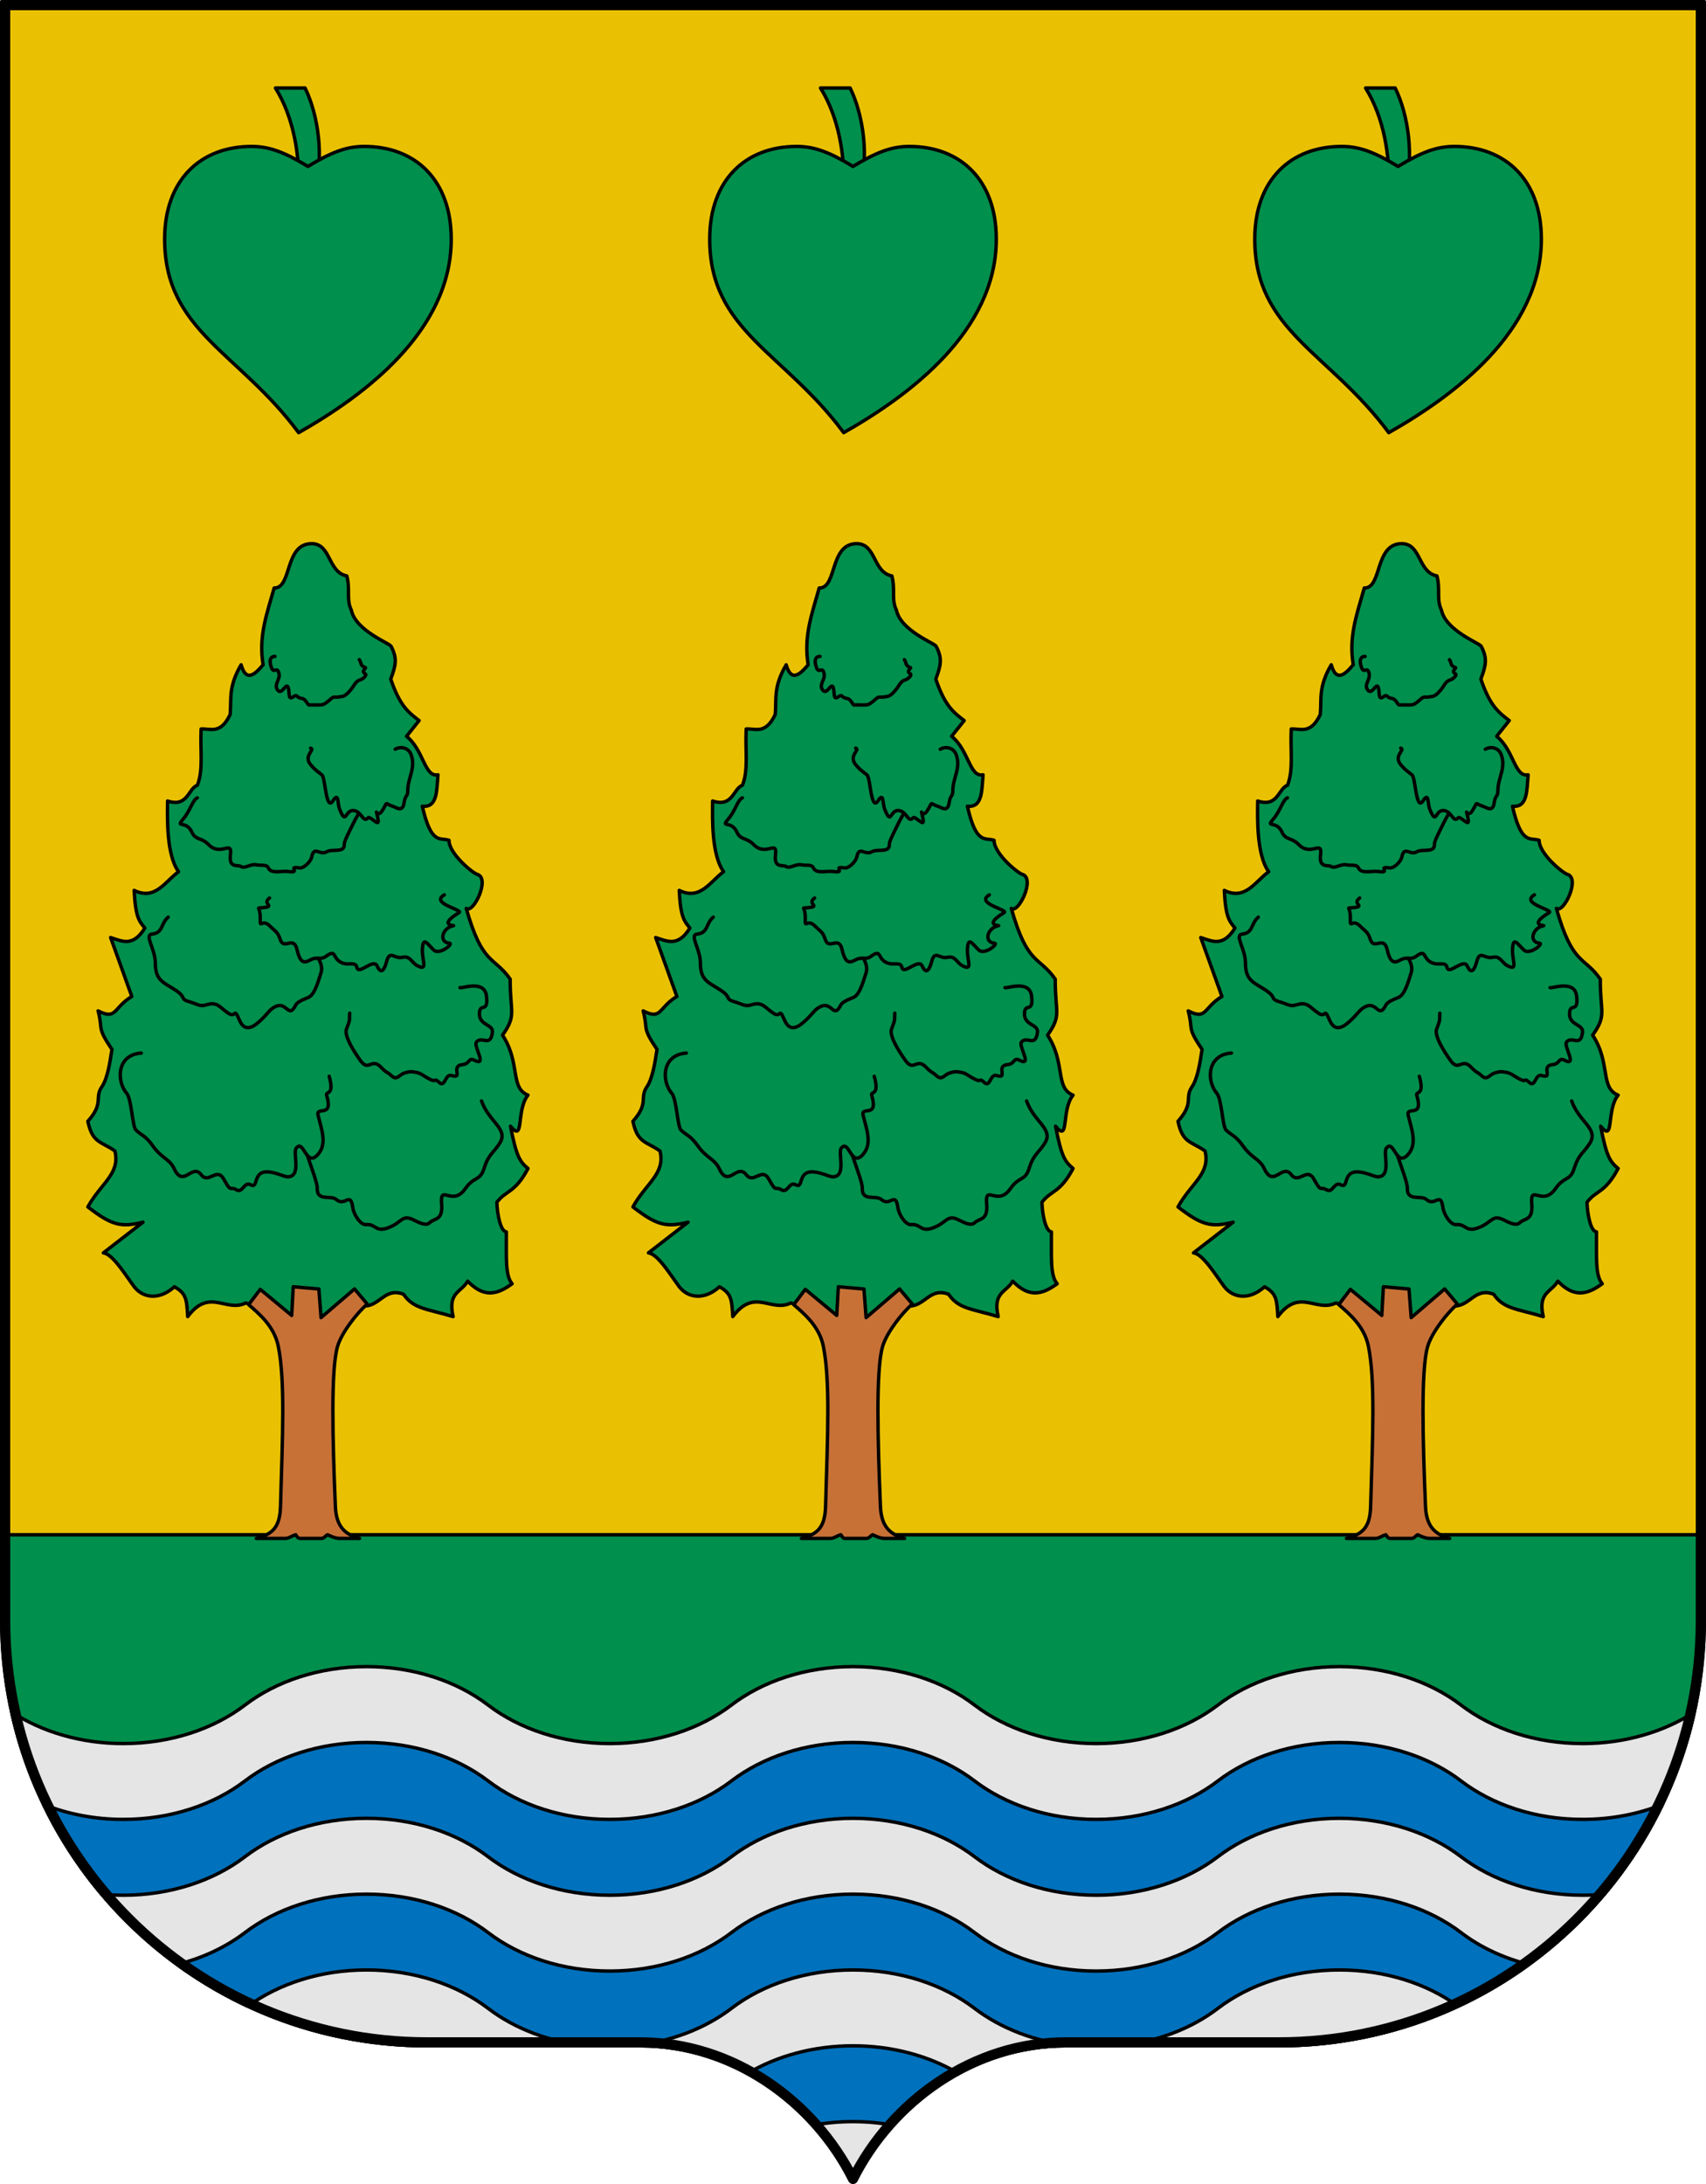
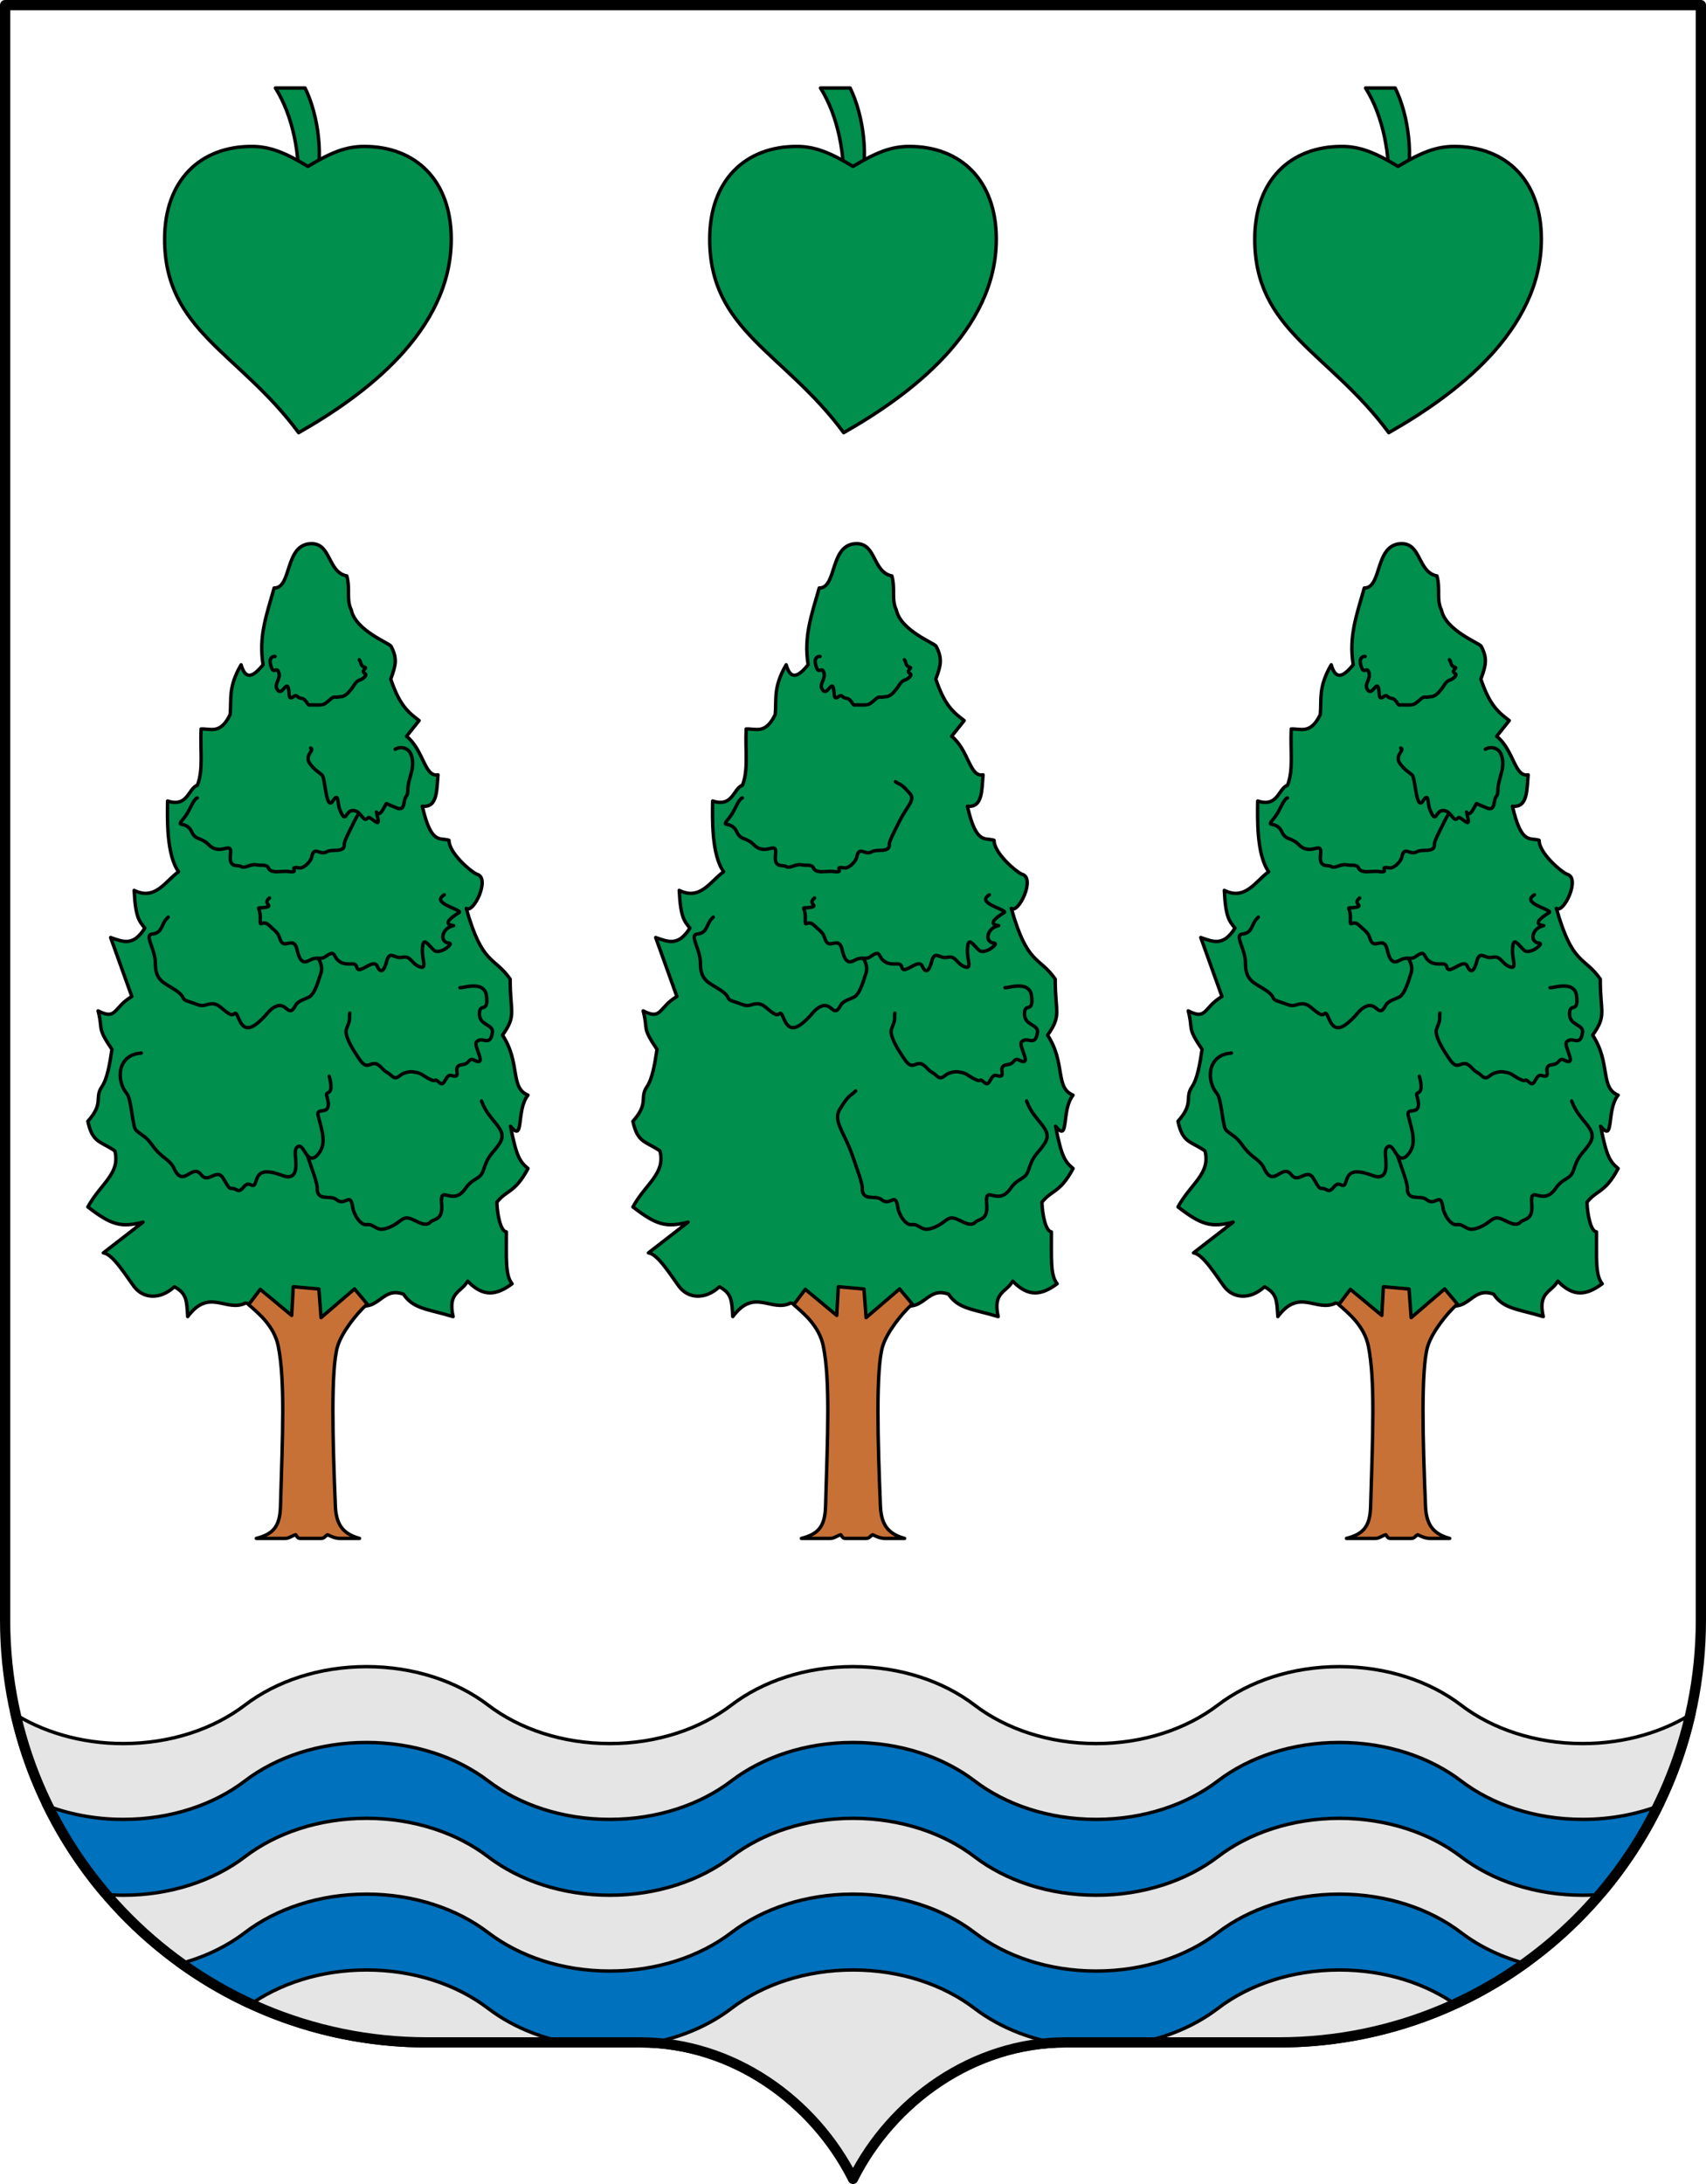
<svg xmlns="http://www.w3.org/2000/svg" viewBox="0 0 500 640">
  <g stroke="#000" stroke-linecap="round" stroke-linejoin="round">
-     <path d="m.5.5v474.25c0 68.898 55.852 124.75 124.75 124.75h62.375c27.289 0 50.92 17.163 62.375 40 11.455-22.837 35.086-40 62.375-40h62.375c68.898 0 124.75-55.852 124.75-124.75v-474.25z" fill="#008f4c" />
-     <path d="m.5.5v449.25h499v-449.25z" fill="#eac102" />
-   </g>
+     </g>
  <g stroke="#000" stroke-linecap="round" stroke-linejoin="round">
    <g>
      <path d="m107.43 488.394c-13.921 0-26.523 4.306-35.645 11.271s-21.723 11.273-35.643 11.273c-12.488 0-23.904-3.474-32.709-9.217 12.328 55.93 62.181 97.777 121.816 97.777h62.375c27.289 0 50.92 17.163 62.375 40 11.455-22.837 35.086-40 62.375-40h62.375c59.636 0 109.488-41.847 121.816-97.777-8.805 5.742-20.221 9.217-32.709 9.217-13.92 0-26.522-4.308-35.643-11.273s-21.724-11.271-35.645-11.271-26.519 4.306-35.641 11.271-21.724 11.273-35.645 11.273c-13.919 0-26.522-4.308-35.643-11.273s-21.724-11.271-35.643-11.271c-13.92 0-26.521 4.306-35.643 11.271s-21.723 11.273-35.643 11.273c-13.921 0-26.523-4.308-35.645-11.273s-21.72-11.271-35.641-11.271z" fill="#e5e5e5" />
-       <path d="m250 599.5c-11.635 0-22.339 3.015-30.869 8.07 7.272 3.92 13.806 9.103 19.334 15.174 3.706-.663 7.564-1.023 11.535-1.023 3.971 0 7.829.361 11.535 1.023 5.528-6.072 12.064-11.254 19.336-15.174-8.53-5.055-19.237-8.07-30.871-8.07z" fill="#0071bc" />
+       <path d="m250 599.5z" fill="#0071bc" />
      <path d="m107.43 555.059c-13.921 0-26.523 4.306-35.645 11.271-5.51 4.208-12.296 7.436-19.869 9.34 6.477 4.715 13.424 8.82 20.76 12.234 9.043-6.58 21.275-10.625 34.754-10.625 13.921 0 26.519 4.306 35.641 11.271 7.69 5.872 17.857 9.843 29.197 10.949h12.893c11.34-1.106 21.508-5.077 29.197-10.949 9.122-6.966 21.723-11.271 35.643-11.271 13.919 0 26.522 4.306 35.643 11.271 7.689 5.872 17.857 9.843 29.197 10.949h12.893c11.34-1.106 21.508-5.077 29.197-10.949 9.122-6.966 21.721-11.271 35.641-11.271 13.478 0 25.711 4.045 34.754 10.625 7.335-3.414 14.283-7.52 20.76-12.234-7.574-1.904-14.359-5.132-19.869-9.34-9.121-6.966-21.724-11.271-35.645-11.271s-26.519 4.306-35.641 11.271-21.724 11.271-35.645 11.271c-13.919 0-26.522-4.306-35.643-11.271s-21.724-11.271-35.643-11.271c-13.92 0-26.521 4.306-35.643 11.271s-21.723 11.271-35.643 11.271c-13.921 0-26.523-4.306-35.645-11.271s-21.72-11.271-35.641-11.271z" fill="#0071bc" />
      <path d="m107.43 510.615c-13.921 0-26.523 4.308-35.645 11.273s-21.723 11.271-35.643 11.271c-8.437 0-16.384-1.591-23.371-4.389 4.569 9.496 10.312 18.32 17.029 26.295 2.079.199 4.192.315 6.342.315 13.92 0 26.522-4.306 35.643-11.271s21.723-11.273 35.645-11.273 26.519 4.308 35.641 11.273 21.724 11.271 35.645 11.271 26.521-4.306 35.643-11.271 21.723-11.273 35.643-11.273 26.522 4.308 35.643 11.273 21.723 11.271 35.643 11.271 26.523-4.306 35.645-11.271 21.721-11.273 35.641-11.273 26.524 4.308 35.645 11.273 21.723 11.271 35.643 11.271c2.15 0 4.263-.115 6.342-.315 6.717-7.975 12.46-16.799 17.029-26.295-6.987 2.798-14.934 4.389-23.371 4.389-13.92 0-26.522-4.306-35.643-11.271s-21.724-11.273-35.645-11.273-26.519 4.308-35.641 11.273-21.725 11.271-35.645 11.271-26.522-4.306-35.643-11.271-21.723-11.273-35.643-11.273-26.521 4.308-35.643 11.273-21.722 11.271-35.643 11.271-26.523-4.306-35.645-11.271-21.72-11.273-35.641-11.273z" fill="#0071bc" />
    </g>
    <g fill="#008f4c">
      <path d="m87.428 55.795c.621-10.009-1.431-21.611-6.703-30.003h8.689c3.895 8.004 5.601 20.232 2.799 30.003z" />
      <path d="m106.761 42.91c15.055 0 25.489 9.913 25.489 27.162 0 26.962-25.481 45.797-44.726 56.72-17.497-23.653-39.274-29.757-39.274-56.72 0-17.248 10.434-27.162 25.489-27.162 5.339 0 9.776 1.775 16.511 5.861 6.735-4.085 11.172-5.861 16.511-5.861z" />
    </g>
    <g>
      <path d="m399.848 172.308c-2.332 8.188-4.573 14.314-3.243 22.502-2.618 3.155-5.032 4.948-6.437 0-3.891 6.649-2.784 10.128-3.219 14.585-2.835 5.887-5.671 4.083-8.506 4.222-.316 6.521.718 11.758-1.094 16.504-2.697.892-2.763 6.556-8.736 4.606-.068 4.989-.37 15.736 3.218 20.725-3.856 2.752-6.826 8.54-13.009 5.466.387 8.042 1.529 9.045 3.123 11.037-3.449 5.579-6.572 3.924-10.02 2.78l6.207 17.271c-5.518 3.335-4.368 7.028-9.886 4.222 1.554 5.79-.533 4.484 4.062 11.289-.634 4.221-1.352 8.618-2.975 10.991-2.217 3.24.723 4.691-4.084 10.076 1.363 6.442 3.807 5.824 7.92 8.684 1.655 6.695-4.019 9.361-7.92 16.41 6.988 5.417 9.774 6.055 16.164 4.474l-11.618 8.993c2.757.308 6.552 6.599 9.076 9.978 2.697 3.421 7.497 3.829 11.736-.042 3.682 2.016 3.589 4.011 3.909 8.737 6.386-8.575 11.194-1.111 17.013-3.994 5.39 1.608 11.897 3.994 16.942 3.994 6.811 0 10.777-.338 13.836-4.104 8.299 3.912 8.619-4.949 15.441-2.468 2.944 4.337 6.775 4.255 14.556 6.572-1.663-7.224 2.419-7.069 4.26-10.394 4.598 4.774 8.425 4.162 13.023.768-2.104-2.457-1.613-7.955-1.68-15.202-1.702-.14-2.67-5.083-2.784-8.673 2.777-3.632 5.281-2.642 9.125-9.899-2.367-2.021-3.364-3.309-5.127-12.384 4.137 5.1 1.556-4.759 5.127-9.109-5.364-2.164-2.101-9.382-7.465-17.586 4.21-5.925 2.195-6.518 2.244-16.413-4.751-6.802-8.123-3.917-12.874-20.726 2.03 1.695 7.153-8.847 3.219-9.979-1.362-.392-8.276-6.042-8.276-9.979-2.606-.9-5.211 1.498-7.817-9.979 4.509.479 4.196-4.792 4.598-9.211-3.977.823-4.157-7.229-9.219-11.289l3.679-4.606c-3.115-2.397-5.656-4.277-8.317-12.149 1.515-4.111 1.969-6.025.092-9.637-.47-.905-10.397-4.556-11.655-10.622-1.515-3.096-.246-6.021-1.312-9.979-5.606-1.072-4.566-9.453-10.308-9.453-8.028 0-5.676 13.08-10.991 12.991z" fill="#008f4c" />
      <path d="m421.992 296.898c-.179 2.123.321 1.435-.952 4.699-.935 2.397 4.1 9.206 4.237 9.383 2.4 3.117 3.119-1.191 5.938 1.81 1.604 1.707 1.784 1.268 3.017 2.443 1.583 1.507 2.256-.26 3.661-.737 1.961-.666 2.537-.387 2.866-.354 2.263.226 2.513 1.051 4.866 2.186 2.042.985.859-.703 2.65.914 1.694 1.529 1.695-2.656 3.549-2.08 3.643 1.132-.482-2.828 3.287-3.194 2.092-.203 1.7-2.157 3.334-1.315 4.117 2.123-.283-4.148.683-5.294 1.622-1.924 4.11 1.702 4.686-2.845.304-2.4-3.832-1.96-3.805-5.418.027-3.534 2.679.121 2.076-5.203-.555-4.904-7.362-2.123-7.776-2.477" fill="#008f4c" fill-rule="evenodd" />
      <path d="m368.793 268.76c-2.265 1.965-1.425 4.598-4.707 4.961-2.414.268.954 4.312.94 8.532-.018 5.25 2.658 5.71 6.02 7.97 3.337 2.243.9 2.442 4.17 3.405 2.316.682 2.904 1.438 4.865.8 3.174-1.033 3.971.972 6.383 2.527 2.289 1.476 1.52-2.004 3.168 1.895 1.789 4.234 4.673 1.667 6.626-.206 1.789-1.716 2.326-2.967 4.137-3.748 3.213-1.385 3.689 3.791 5.76-.341.631-1.26 3.278-1.971 4.048-2.445 1.797-1.105 2.957-5.885 3.235-6.579 1.4-3.5-2.269-5.966-1.458-7.189 1.502-2.268 2.763 2.258 4.159-3.142 2.265-8.761-5.313-3.377-2.102-4.834" fill="#008f4c" fill-rule="evenodd" />
      <path d="m398.494 263.15c-2.467 1.855 2.184 2.47-2.175 2.852-1.993.175-.465-.445-.553 3.155-.083 3.443.402-.299 2.947 2.31 1.453 1.49 2.165 1.515 2.895 3.797 1.07 3.345 3.969-1.264 4.944 3.003.924 4.04 2.125 3.982 3.736 3.112 2.354-1.271 2.993.148 4.795-1.171 3.323-2.432 1.541 1.169 5.241 2.135 1.544.403 3.412-.473 3.74 1.072.539 2.535 4.878-2.764 5.969-.324 1.191 2.663 2.179.97 2.767-1.301.921-3.561 2.272-.672 4.715-1.271 2.142-.525 2.728 1.655 4.271 2.457 3.283 1.707 1.346-1.401 1.513-4.845.195-4.026 1.551-1.328 3.366.301 1.68 1.507 5.877-1.936 4.55-2.039-3.204-.248-2.138-4.5 1.143-5.104.883-.162-4.902.186 1.682-3.855 1.356-.832-8.626-2.674-4.32-5.212" fill="#008f4c" fill-rule="evenodd" />
      <path d="m422.176 229.071c1.592 1.145 1.302.134 4.189 3.382 1.796 2.02-.693 3.46-3.354 8.905-1.251 2.559-2.654 5.21-2.607 6.032.155 2.702-3.555 1.254-5.134 2.212-2.033 1.234-3.705-1.951-4.413 1.527-.292 1.435-2.408 3.403-3.579 3.209-3.775-.625.613 1.578-3.185 1.062-2.108-.286-5.126.782-5.95-1.07-.514-1.154-2.128-.585-3.521-.901-1.563-.355-3.425 1.187-4.425.517-1.007-.674-3.676.67-3.154-3.549.54-4.369-2.849.72-6.398-2.887-2.191-2.227-3.817-1.208-4.928-3.681-1.613-3.588-4.911-1.028-2.534-3.812 2.193-2.568 2.722-5.588 4.151-6.213" fill="#008f4c" fill-rule="evenodd" />
      <path d="m435.32 219.556c1.781-1.006 3.917-.322 4.622 1.479 1.529 3.908-.895 6.935-.928 10.469-.022 2.344-.685 1.109-1.078 3.71-.433 2.868-2.044 1.502-3.209 1.111-2.817-.947-1.355-1.658-3.207 1.258-1.664 2.62-2.156-2.107-1.221 2.517.534 2.644-2.316-1.155-2.948-.436-1.402 1.594-1.793-1.741-4.059-2.131-2.701-.465-2.239 4.641-4.249-.403-.706-1.772-.187-5.18-1.981-2.432-2.069 3.169-2.172-6.789-3.215-7.616-2.208-1.753-1.997-1.527-3.138-2.79-2.565-2.841 1.288-4.537-.176-5.069" fill="#008f4c" fill-rule="evenodd" />
      <path d="m424.81 193.311c.696.943.112 1.714 1.747 2.302.45.162-1.372 1.045-.079 1.781.826.47-.784 1.632-1.24 1.769-1.872.559-1.565 1.618-3.678 3.807-1.31 1.356-1.937 1.091-2.648 1.246-1.321.286-1.389-.351-2.516.646-2.046 1.81-2.156 1.697-3.781 1.728-1.076.021-1.525-.077-2.457 0-.63.053-.834-1.764-2.34-1.953-1.475-.185-1.152-1.321-2.235-.531-1.77 1.29-1.112-.956-1.623-2.619-.57-1.855-1.947 2.798-3.271.451-.863-1.53 1.05-2.867.56-4.692-.579-2.157-1.505.419-2.233-1.707-1.049-3.064.639-3.223 1.075-3.167" fill="#008f4c" fill-rule="evenodd" />
      <path d="m410.532 319.671c-1.74 1.777-1.792.797-4.578 5.246-2.239 3.574 1.204 6.667 3.665 13.814 1.29 3.747 2.899 8.103 2.849 9.356-.168 4.155 3.918 1.972 5.611 3.431 2.587 2.229 4.11-2.598 4.823 2.369.301 2.1 2.29 5.143 3.911 4.978 2.93-.298 2.648 2.495 6.811.79 3.674-1.504 3.744-3.805 7.021-2.2 2.159 1.058 3.732 1.851 4.836.802 1.399-1.329 3.877-.57 3.447-5.505-.524-6.019 3.158 1.052 6.992-4.479 2.441-3.521 4.274-2.2 5.386-5.709 1.397-4.411 2.623-4.427 4.603-7.48 2.767-4.269-3.055-6.175-5.279-12.452" fill="#008f4c" fill-rule="evenodd" />
      <path d="m360.914 308.593c-7.249.49-7.341 8.264-4.252 11.836 1.375 1.59 1.653 9.703 2.654 10.7 1.604 1.597 2.763 1.554 4.946 4.635 2.632 3.713 4.943 3.798 6.293 6.721 2.701 5.846 5.217-1.748 7.901 1.747 2.223 2.895 4.583-2.381 6.635 1.32 2.318 4.18 1.556 1.899 3.743 3.132 1.839 1.037 2.151-2.562 4.173-1.481 2.285 1.222.499-3.894 4.839-3.806 2.279.047 4.961 1.428 5.857 1.455 4.3.13 1.54-7.018 2.61-8.382 2.27-2.896 2.865 6.069 6.496 1.681 2.588-3.128.925-7.148-.077-11.288-.706-2.918 4.571.999 2.518-5.814-.46-1.527 2.395.391.732-5.646" fill="#008f4c" fill-rule="evenodd" />
      <path d="m418.438 394.534c1.228-4.093 5.561-9.614 8.687-12.397l-3.722-4.424-9.812 8.41-.631-8.392-7.511-.665-.465 8.408-9.21-7.641-3.399 4.485c2.825 2.476 7.493 6.208 8.688 12.216 1.997 10.039 1.272 25.657.644 46.902-.177 5.982-2.164 8.106-7.078 9.38h8.546c1.003 0 2.005-.855 3.007-1.067.169.187.552 1.067 1.198 1.067h6.304c.883 0 1.232-.866 1.837-1.067.738.333 2.186 1.067 3.509 1.067h5.844c-4.363-1.21-6.83-3.519-7.079-9.38-.82-19.321-1.346-40.273.643-46.902z" fill="#c87137" />
    </g>
    <g fill="#008f4c">
      <path d="m406.928 55.795c.621-10.009-1.431-21.611-6.703-30.003h8.689c3.895 8.004 5.601 20.232 2.799 30.003z" />
      <path d="m426.261 42.91c15.055 0 25.489 9.913 25.489 27.162 0 26.962-25.481 45.797-44.726 56.72-17.497-23.653-39.274-29.757-39.274-56.72 0-17.248 10.434-27.162 25.489-27.162 5.339 0 9.776 1.775 16.511 5.861 6.735-4.085 11.172-5.861 16.511-5.861z" />
    </g>
    <g fill="#008f4c">
      <path d="m247.179 55.795c.621-10.009-1.431-21.611-6.703-30.003h8.689c3.895 8.004 5.601 20.232 2.799 30.003z" />
      <path d="m266.511 42.91c15.055 0 25.489 9.913 25.489 27.162 0 26.962-25.481 45.797-44.726 56.72-17.497-23.653-39.274-29.757-39.274-56.72 0-17.248 10.434-27.162 25.489-27.162 5.339 0 9.776 1.775 16.511 5.861 6.735-4.085 11.172-5.861 16.511-5.861z" />
    </g>
    <g>
      <path d="m240.098 172.308c-2.332 8.188-4.573 14.314-3.243 22.502-2.618 3.155-5.032 4.948-6.437 0-3.891 6.649-2.784 10.128-3.219 14.585-2.835 5.887-5.671 4.083-8.506 4.222-.316 6.521.718 11.758-1.094 16.504-2.697.892-2.763 6.556-8.736 4.606-.068 4.989-.37 15.736 3.218 20.725-3.856 2.752-6.826 8.54-13.009 5.466.387 8.042 1.529 9.045 3.123 11.037-3.449 5.579-6.572 3.924-10.02 2.78l6.207 17.271c-5.518 3.335-4.368 7.028-9.886 4.222 1.554 5.79-.533 4.484 4.062 11.289-.634 4.221-1.352 8.618-2.975 10.991-2.217 3.24.723 4.691-4.084 10.076 1.363 6.442 3.807 5.824 7.92 8.684 1.655 6.695-4.019 9.361-7.92 16.41 6.988 5.417 9.774 6.055 16.164 4.474l-11.618 8.993c2.757.308 6.552 6.599 9.076 9.978 2.697 3.421 7.497 3.829 11.736-.042 3.682 2.016 3.589 4.011 3.909 8.737 6.386-8.575 11.194-1.111 17.013-3.994 5.39 1.608 11.897 3.994 16.942 3.994 6.811 0 10.777-.338 13.836-4.104 8.299 3.912 8.619-4.949 15.441-2.468 2.944 4.337 6.775 4.255 14.556 6.572-1.663-7.224 2.419-7.069 4.26-10.394 4.598 4.774 8.425 4.162 13.023.768-2.104-2.457-1.613-7.955-1.68-15.202-1.702-.14-2.67-5.083-2.784-8.673 2.777-3.632 5.281-2.642 9.125-9.899-2.367-2.021-3.364-3.309-5.127-12.384 4.137 5.1 1.556-4.759 5.127-9.109-5.364-2.164-2.101-9.382-7.465-17.586 4.21-5.925 2.195-6.518 2.244-16.413-4.751-6.802-8.123-3.917-12.874-20.726 2.03 1.695 7.153-8.847 3.219-9.979-1.362-.392-8.276-6.042-8.276-9.979-2.606-.9-5.211 1.498-7.817-9.979 4.509.479 4.196-4.792 4.598-9.211-3.977.823-4.157-7.229-9.219-11.289l3.679-4.606c-3.115-2.397-5.656-4.277-8.317-12.149 1.515-4.111 1.969-6.025.092-9.637-.47-.905-10.397-4.556-11.655-10.622-1.515-3.096-.246-6.021-1.312-9.979-5.606-1.072-4.566-9.453-10.308-9.453-8.028 0-5.676 13.08-10.991 12.991z" fill="#008f4c" />
      <path d="m262.242 296.898c-.179 2.123.321 1.435-.952 4.699-.935 2.397 4.1 9.206 4.237 9.383 2.4 3.117 3.119-1.191 5.938 1.81 1.604 1.707 1.784 1.268 3.017 2.443 1.583 1.507 2.256-.26 3.661-.737 1.961-.666 2.537-.387 2.866-.354 2.263.226 2.513 1.051 4.866 2.186 2.042.985.859-.703 2.65.914 1.694 1.529 1.695-2.656 3.549-2.08 3.643 1.132-.482-2.828 3.287-3.194 2.092-.203 1.7-2.157 3.334-1.315 4.117 2.123-.283-4.148.683-5.294 1.622-1.924 4.11 1.702 4.686-2.845.304-2.4-3.832-1.96-3.805-5.418.027-3.534 2.679.121 2.076-5.203-.555-4.904-7.362-2.123-7.776-2.477" fill="#008f4c" fill-rule="evenodd" />
      <path d="m209.043 268.76c-2.265 1.965-1.425 4.598-4.707 4.961-2.414.268.954 4.312.94 8.532-.018 5.25 2.658 5.71 6.02 7.97 3.337 2.243.9 2.442 4.17 3.405 2.316.682 2.904 1.438 4.865.8 3.174-1.033 3.971.972 6.383 2.527 2.289 1.476 1.52-2.004 3.168 1.895 1.789 4.234 4.673 1.667 6.626-.206 1.789-1.716 2.326-2.967 4.137-3.748 3.213-1.385 3.689 3.791 5.76-.341.631-1.26 3.278-1.971 4.048-2.445 1.797-1.105 2.957-5.885 3.235-6.579 1.4-3.5-2.269-5.966-1.458-7.189 1.502-2.268 2.763 2.258 4.159-3.142 2.265-8.761-5.313-3.377-2.102-4.834" fill="#008f4c" fill-rule="evenodd" />
      <path d="m238.744 263.15c-2.467 1.855 2.184 2.47-2.175 2.852-1.993.175-.465-.445-.553 3.155-.083 3.443.402-.299 2.947 2.31 1.453 1.49 2.165 1.515 2.895 3.797 1.07 3.345 3.969-1.264 4.944 3.003.924 4.04 2.125 3.982 3.736 3.112 2.354-1.271 2.993.148 4.795-1.171 3.323-2.432 1.541 1.169 5.241 2.135 1.544.403 3.412-.473 3.74 1.072.539 2.535 4.878-2.764 5.969-.324 1.191 2.663 2.179.97 2.767-1.301.921-3.561 2.272-.672 4.715-1.271 2.142-.525 2.728 1.655 4.271 2.457 3.283 1.707 1.346-1.401 1.513-4.845.195-4.026 1.551-1.328 3.366.301 1.68 1.507 5.877-1.936 4.55-2.039-3.204-.248-2.138-4.5 1.143-5.104.883-.162-4.902.186 1.682-3.855 1.356-.832-8.626-2.674-4.32-5.212" fill="#008f4c" fill-rule="evenodd" />
      <path d="m262.426 229.071c1.592 1.145 1.302.134 4.189 3.382 1.796 2.02-.693 3.46-3.354 8.905-1.251 2.559-2.654 5.21-2.607 6.032.155 2.702-3.555 1.254-5.134 2.212-2.033 1.234-3.705-1.951-4.413 1.527-.292 1.435-2.408 3.403-3.579 3.209-3.775-.625.613 1.578-3.185 1.062-2.108-.286-5.126.782-5.95-1.07-.514-1.154-2.128-.585-3.521-.901-1.563-.355-3.425 1.187-4.425.517-1.007-.674-3.676.67-3.154-3.549.54-4.369-2.849.72-6.398-2.887-2.191-2.227-3.817-1.208-4.928-3.681-1.613-3.588-4.911-1.028-2.534-3.812 2.193-2.568 2.722-5.588 4.151-6.213" fill="#008f4c" fill-rule="evenodd" />
-       <path d="m275.57 219.556c1.781-1.006 3.917-.322 4.622 1.479 1.529 3.908-.895 6.935-.928 10.469-.022 2.344-.685 1.109-1.078 3.71-.433 2.868-2.044 1.502-3.209 1.111-2.817-.947-1.355-1.658-3.207 1.258-1.664 2.62-2.156-2.107-1.221 2.517.534 2.644-2.316-1.155-2.948-.436-1.402 1.594-1.793-1.741-4.059-2.131-2.701-.465-2.239 4.641-4.249-.403-.706-1.772-.187-5.18-1.981-2.432-2.069 3.169-2.172-6.789-3.215-7.616-2.208-1.753-1.997-1.527-3.138-2.79-2.565-2.841 1.288-4.537-.176-5.069" fill="#008f4c" fill-rule="evenodd" />
      <path d="m265.06 193.311c.696.943.112 1.714 1.747 2.302.45.162-1.372 1.045-.079 1.781.826.47-.784 1.632-1.24 1.769-1.872.559-1.565 1.618-3.678 3.807-1.31 1.356-1.937 1.091-2.648 1.246-1.321.286-1.389-.351-2.516.646-2.046 1.81-2.156 1.697-3.781 1.728-1.076.021-1.525-.077-2.457 0-.63.053-.834-1.764-2.34-1.953-1.475-.185-1.152-1.321-2.235-.531-1.77 1.29-1.112-.956-1.623-2.619-.57-1.855-1.947 2.798-3.271.451-.863-1.53 1.05-2.867.56-4.692-.579-2.157-1.505.419-2.233-1.707-1.049-3.064.639-3.223 1.075-3.167" fill="#008f4c" fill-rule="evenodd" />
      <path d="m250.782 319.671c-1.74 1.777-1.792.797-4.578 5.246-2.239 3.574 1.204 6.667 3.665 13.814 1.29 3.747 2.899 8.103 2.849 9.356-.168 4.155 3.918 1.972 5.611 3.431 2.587 2.229 4.11-2.598 4.823 2.369.301 2.1 2.29 5.143 3.911 4.978 2.93-.298 2.648 2.495 6.811.79 3.674-1.504 3.744-3.805 7.021-2.2 2.159 1.058 3.732 1.851 4.836.802 1.399-1.329 3.877-.57 3.447-5.505-.524-6.019 3.158 1.052 6.992-4.479 2.441-3.521 4.274-2.2 5.386-5.709 1.397-4.411 2.623-4.427 4.603-7.48 2.767-4.269-3.055-6.175-5.279-12.452" fill="#008f4c" fill-rule="evenodd" />
-       <path d="m201.164 308.593c-7.249.49-7.341 8.264-4.252 11.836 1.375 1.59 1.653 9.703 2.654 10.7 1.604 1.597 2.763 1.554 4.946 4.635 2.632 3.713 4.943 3.798 6.293 6.721 2.701 5.846 5.217-1.748 7.901 1.747 2.223 2.895 4.583-2.381 6.635 1.32 2.318 4.18 1.556 1.899 3.743 3.132 1.839 1.037 2.151-2.562 4.173-1.481 2.285 1.222.499-3.894 4.839-3.806 2.279.047 4.961 1.428 5.857 1.455 4.3.13 1.54-7.018 2.61-8.382 2.27-2.896 2.865 6.069 6.496 1.681 2.588-3.128.925-7.148-.077-11.288-.706-2.918 4.571.999 2.518-5.814-.46-1.527 2.395.391.732-5.646" fill="#008f4c" fill-rule="evenodd" />
      <path d="m258.688 394.534c1.228-4.093 5.561-9.614 8.687-12.397l-3.722-4.424-9.812 8.41-.631-8.392-7.511-.665-.465 8.408-9.21-7.641-3.399 4.485c2.825 2.476 7.493 6.208 8.688 12.216 1.997 10.039 1.272 25.657.644 46.902-.177 5.982-2.164 8.106-7.078 9.38h8.546c1.003 0 2.005-.855 3.007-1.067.169.187.552 1.067 1.198 1.067h6.304c.883 0 1.232-.866 1.837-1.067.738.333 2.186 1.067 3.509 1.067h5.844c-4.363-1.21-6.83-3.519-7.079-9.38-.82-19.321-1.346-40.273.643-46.902z" fill="#c87137" />
    </g>
    <g>
      <path d="m80.348 172.308c-2.332 8.188-4.573 14.314-3.243 22.502-2.618 3.155-5.032 4.948-6.437 0-3.891 6.649-2.784 10.128-3.219 14.585-2.835 5.887-5.671 4.083-8.506 4.222-.316 6.521.718 11.758-1.094 16.504-2.697.892-2.763 6.556-8.736 4.606-.068 4.989-.37 15.736 3.218 20.725-3.856 2.752-6.826 8.54-13.009 5.466.387 8.042 1.529 9.045 3.123 11.037-3.449 5.579-6.572 3.924-10.02 2.78l6.207 17.271c-5.518 3.335-4.368 7.028-9.886 4.222 1.554 5.79-.533 4.484 4.062 11.289-.634 4.221-1.352 8.618-2.975 10.991-2.217 3.24.723 4.691-4.084 10.076 1.363 6.442 3.807 5.824 7.92 8.684 1.655 6.695-4.019 9.361-7.92 16.41 6.988 5.417 9.774 6.055 16.164 4.474l-11.618 8.993c2.757.308 6.552 6.599 9.076 9.978 2.697 3.421 7.497 3.829 11.736-.042 3.682 2.016 3.589 4.011 3.909 8.737 6.386-8.575 11.194-1.111 17.013-3.994 5.39 1.608 11.897 3.994 16.942 3.994 6.811 0 10.777-.338 13.836-4.104 8.299 3.912 8.619-4.949 15.441-2.468 2.944 4.337 6.775 4.255 14.556 6.572-1.663-7.224 2.419-7.069 4.26-10.394 4.598 4.774 8.425 4.162 13.023.768-2.104-2.457-1.613-7.955-1.68-15.202-1.702-.14-2.67-5.083-2.784-8.673 2.777-3.632 5.281-2.642 9.125-9.899-2.367-2.021-3.364-3.309-5.127-12.384 4.137 5.1 1.556-4.759 5.127-9.109-5.364-2.164-2.101-9.382-7.465-17.586 4.21-5.925 2.195-6.518 2.244-16.413-4.751-6.802-8.123-3.917-12.874-20.726 2.03 1.695 7.153-8.847 3.219-9.979-1.362-.392-8.276-6.042-8.276-9.979-2.606-.9-5.211 1.498-7.817-9.979 4.509.479 4.196-4.792 4.598-9.211-3.977.823-4.157-7.229-9.219-11.289l3.679-4.606c-3.115-2.397-5.656-4.277-8.317-12.149 1.515-4.111 1.969-6.025.092-9.637-.47-.905-10.397-4.556-11.655-10.622-1.515-3.096-.246-6.021-1.312-9.979-5.606-1.072-4.566-9.453-10.308-9.453-8.028 0-5.676 13.08-10.991 12.991z" fill="#008f4c" />
      <path d="m102.492 296.898c-.179 2.123.321 1.435-.952 4.699-.935 2.397 4.1 9.206 4.237 9.383 2.4 3.117 3.119-1.191 5.938 1.81 1.604 1.707 1.784 1.268 3.017 2.443 1.583 1.507 2.256-.26 3.661-.737 1.961-.666 2.537-.387 2.866-.354 2.263.226 2.513 1.051 4.866 2.186 2.042.985.859-.703 2.65.914 1.694 1.529 1.695-2.656 3.549-2.08 3.643 1.132-.482-2.828 3.287-3.194 2.092-.203 1.7-2.157 3.334-1.315 4.117 2.123-.283-4.148.683-5.294 1.622-1.924 4.11 1.702 4.686-2.845.304-2.4-3.832-1.96-3.805-5.418.027-3.534 2.679.121 2.076-5.203-.555-4.904-7.362-2.123-7.776-2.477" fill="#008f4c" fill-rule="evenodd" />
      <path d="m49.293 268.76c-2.265 1.965-1.425 4.598-4.707 4.961-2.414.268.954 4.312.94 8.532-.018 5.25 2.658 5.71 6.02 7.97 3.337 2.243.9 2.442 4.17 3.405 2.316.682 2.904 1.438 4.865.8 3.174-1.033 3.971.972 6.383 2.527 2.289 1.476 1.52-2.004 3.168 1.895 1.789 4.234 4.673 1.667 6.626-.206 1.789-1.716 2.326-2.967 4.137-3.748 3.213-1.385 3.689 3.791 5.76-.341.631-1.26 3.278-1.971 4.048-2.445 1.797-1.105 2.957-5.885 3.235-6.579 1.4-3.5-2.269-5.966-1.458-7.189 1.502-2.268 2.763 2.258 4.159-3.142 2.265-8.761-5.313-3.377-2.102-4.834" fill="#008f4c" fill-rule="evenodd" />
      <path d="m78.994 263.15c-2.467 1.855 2.184 2.47-2.175 2.852-1.993.175-.465-.445-.553 3.155-.083 3.443.402-.299 2.947 2.31 1.453 1.49 2.165 1.515 2.895 3.797 1.07 3.345 3.969-1.264 4.944 3.003.924 4.04 2.125 3.982 3.736 3.112 2.354-1.271 2.993.148 4.795-1.171 3.323-2.432 1.541 1.169 5.241 2.135 1.544.403 3.412-.473 3.74 1.072.539 2.535 4.878-2.764 5.969-.324 1.191 2.663 2.179.97 2.767-1.301.921-3.561 2.272-.672 4.715-1.271 2.142-.525 2.728 1.655 4.271 2.457 3.283 1.707 1.346-1.401 1.513-4.845.195-4.026 1.551-1.328 3.366.301 1.68 1.507 5.877-1.936 4.55-2.039-3.204-.248-2.138-4.5 1.143-5.104.883-.162-4.902.186 1.682-3.855 1.356-.832-8.626-2.674-4.32-5.212" fill="#008f4c" fill-rule="evenodd" />
      <path d="m102.676 229.071c1.592 1.145 1.302.134 4.189 3.382 1.796 2.02-.693 3.46-3.354 8.905-1.251 2.559-2.654 5.21-2.607 6.032.155 2.702-3.555 1.254-5.134 2.212-2.033 1.234-3.705-1.951-4.413 1.527-.292 1.435-2.408 3.403-3.579 3.209-3.775-.625.613 1.578-3.185 1.062-2.108-.286-5.126.782-5.95-1.07-.514-1.154-2.128-.585-3.521-.901-1.563-.355-3.425 1.187-4.425.517-1.007-.674-3.676.67-3.154-3.549.54-4.369-2.849.72-6.398-2.887-2.191-2.227-3.817-1.208-4.928-3.681-1.613-3.588-4.911-1.028-2.534-3.812 2.193-2.568 2.722-5.588 4.151-6.213" fill="#008f4c" fill-rule="evenodd" />
      <path d="m115.82 219.556c1.781-1.006 3.917-.322 4.622 1.479 1.529 3.908-.895 6.935-.928 10.469-.022 2.344-.685 1.109-1.078 3.71-.433 2.868-2.044 1.502-3.209 1.111-2.817-.947-1.355-1.658-3.207 1.258-1.664 2.62-2.156-2.107-1.221 2.517.534 2.644-2.316-1.155-2.948-.436-1.402 1.594-1.793-1.741-4.059-2.131-2.701-.465-2.239 4.641-4.249-.403-.706-1.772-.187-5.18-1.981-2.432-2.069 3.169-2.172-6.789-3.215-7.616-2.208-1.753-1.997-1.527-3.138-2.79-2.565-2.841 1.288-4.537-.176-5.069" fill="#008f4c" fill-rule="evenodd" />
      <path d="m105.31 193.311c.696.943.112 1.714 1.747 2.302.45.162-1.372 1.045-.079 1.781.826.47-.784 1.632-1.24 1.769-1.872.559-1.565 1.618-3.678 3.807-1.31 1.356-1.937 1.091-2.648 1.246-1.321.286-1.389-.351-2.516.646-2.046 1.81-2.156 1.697-3.781 1.728-1.076.021-1.525-.077-2.457 0-.63.053-.834-1.764-2.34-1.953-1.475-.185-1.152-1.321-2.235-.531-1.77 1.29-1.112-.956-1.623-2.619-.57-1.855-1.947 2.798-3.271.451-.863-1.53 1.05-2.867.56-4.692-.579-2.157-1.505.419-2.233-1.707-1.049-3.064.639-3.223 1.075-3.167" fill="#008f4c" fill-rule="evenodd" />
      <path d="m91.032 319.671c-1.74 1.777-1.792.797-4.578 5.246-2.239 3.574 1.204 6.667 3.665 13.814 1.29 3.747 2.899 8.103 2.849 9.356-.168 4.155 3.918 1.972 5.611 3.431 2.587 2.229 4.11-2.598 4.823 2.369.301 2.1 2.29 5.143 3.911 4.978 2.93-.298 2.648 2.495 6.811.79 3.674-1.504 3.744-3.805 7.021-2.2 2.159 1.058 3.732 1.851 4.836.802 1.399-1.329 3.877-.57 3.447-5.505-.524-6.019 3.158 1.052 6.992-4.479 2.441-3.521 4.274-2.2 5.386-5.709 1.397-4.411 2.623-4.427 4.603-7.48 2.767-4.269-3.055-6.175-5.279-12.452" fill="#008f4c" fill-rule="evenodd" />
      <path d="m41.414 308.593c-7.249.49-7.341 8.264-4.252 11.836 1.375 1.59 1.653 9.703 2.654 10.7 1.604 1.597 2.763 1.554 4.946 4.635 2.632 3.713 4.943 3.798 6.293 6.721 2.701 5.846 5.217-1.748 7.901 1.747 2.223 2.895 4.583-2.381 6.635 1.32 2.318 4.18 1.556 1.899 3.743 3.132 1.839 1.037 2.151-2.562 4.173-1.481 2.285 1.222.499-3.894 4.839-3.806 2.279.047 4.961 1.428 5.857 1.455 4.3.13 1.54-7.018 2.61-8.382 2.27-2.896 2.865 6.069 6.496 1.681 2.588-3.128.925-7.148-.077-11.288-.706-2.918 4.571.999 2.518-5.814-.46-1.527 2.395.391.732-5.646" fill="#008f4c" fill-rule="evenodd" />
      <path d="m98.938 394.534c1.228-4.093 5.561-9.614 8.687-12.397l-3.722-4.424-9.812 8.41-.631-8.392-7.511-.665-.465 8.408-9.21-7.641-3.399 4.485c2.825 2.476 7.493 6.208 8.688 12.216 1.997 10.039 1.272 25.657.644 46.902-.177 5.982-2.164 8.106-7.078 9.38h8.546c1.003 0 2.005-.855 3.007-1.067.169.187.552 1.067 1.198 1.067h6.304c.883 0 1.232-.866 1.837-1.067.738.333 2.186 1.067 3.509 1.067h5.844c-4.363-1.21-6.83-3.519-7.079-9.38-.82-19.321-1.346-40.273.643-46.902z" fill="#c87137" />
    </g>
  </g>
  <path d="m1.5 1.5v473.25c0 68.35 55.4 123.75 123.75 123.75h62.375c27.18 0 50.966 17.254 62.375 40 11.409-22.746 35.195-40 62.375-40h62.375c68.35 0 123.75-55.4 123.75-123.75v-473.25z" fill="none" stroke="#000" stroke-linecap="round" stroke-linejoin="round" stroke-width="3" />
</svg>